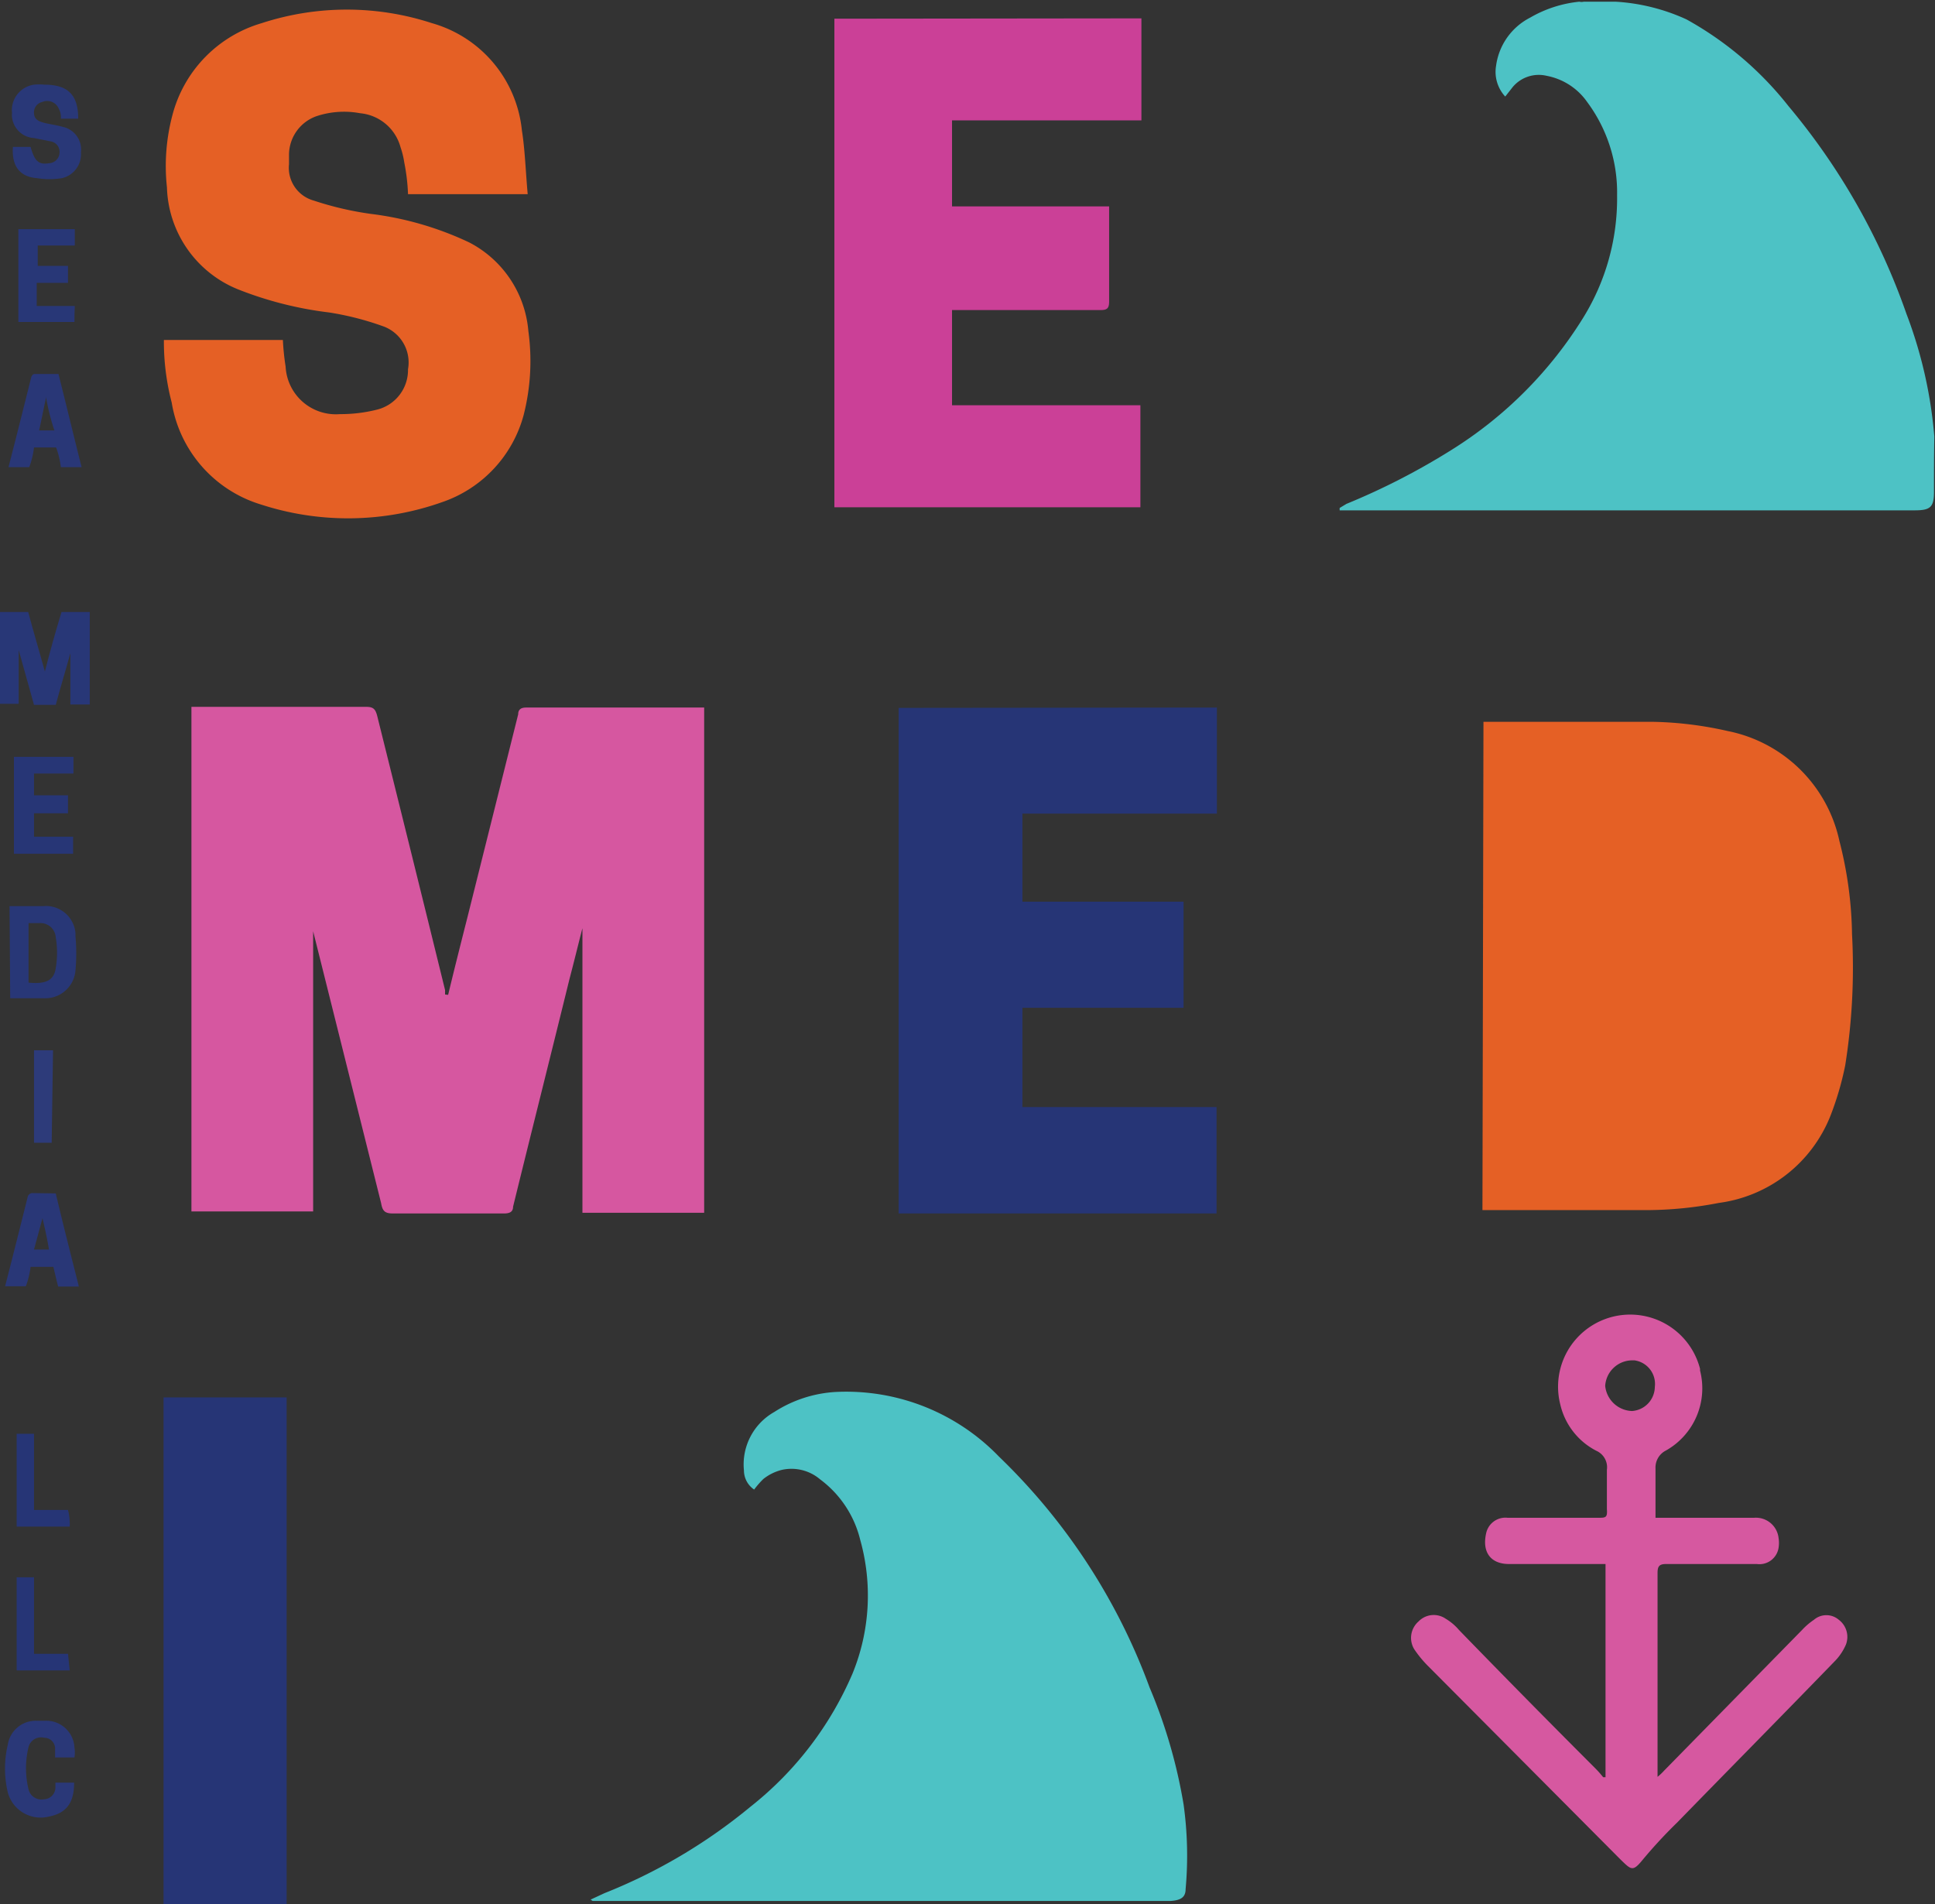
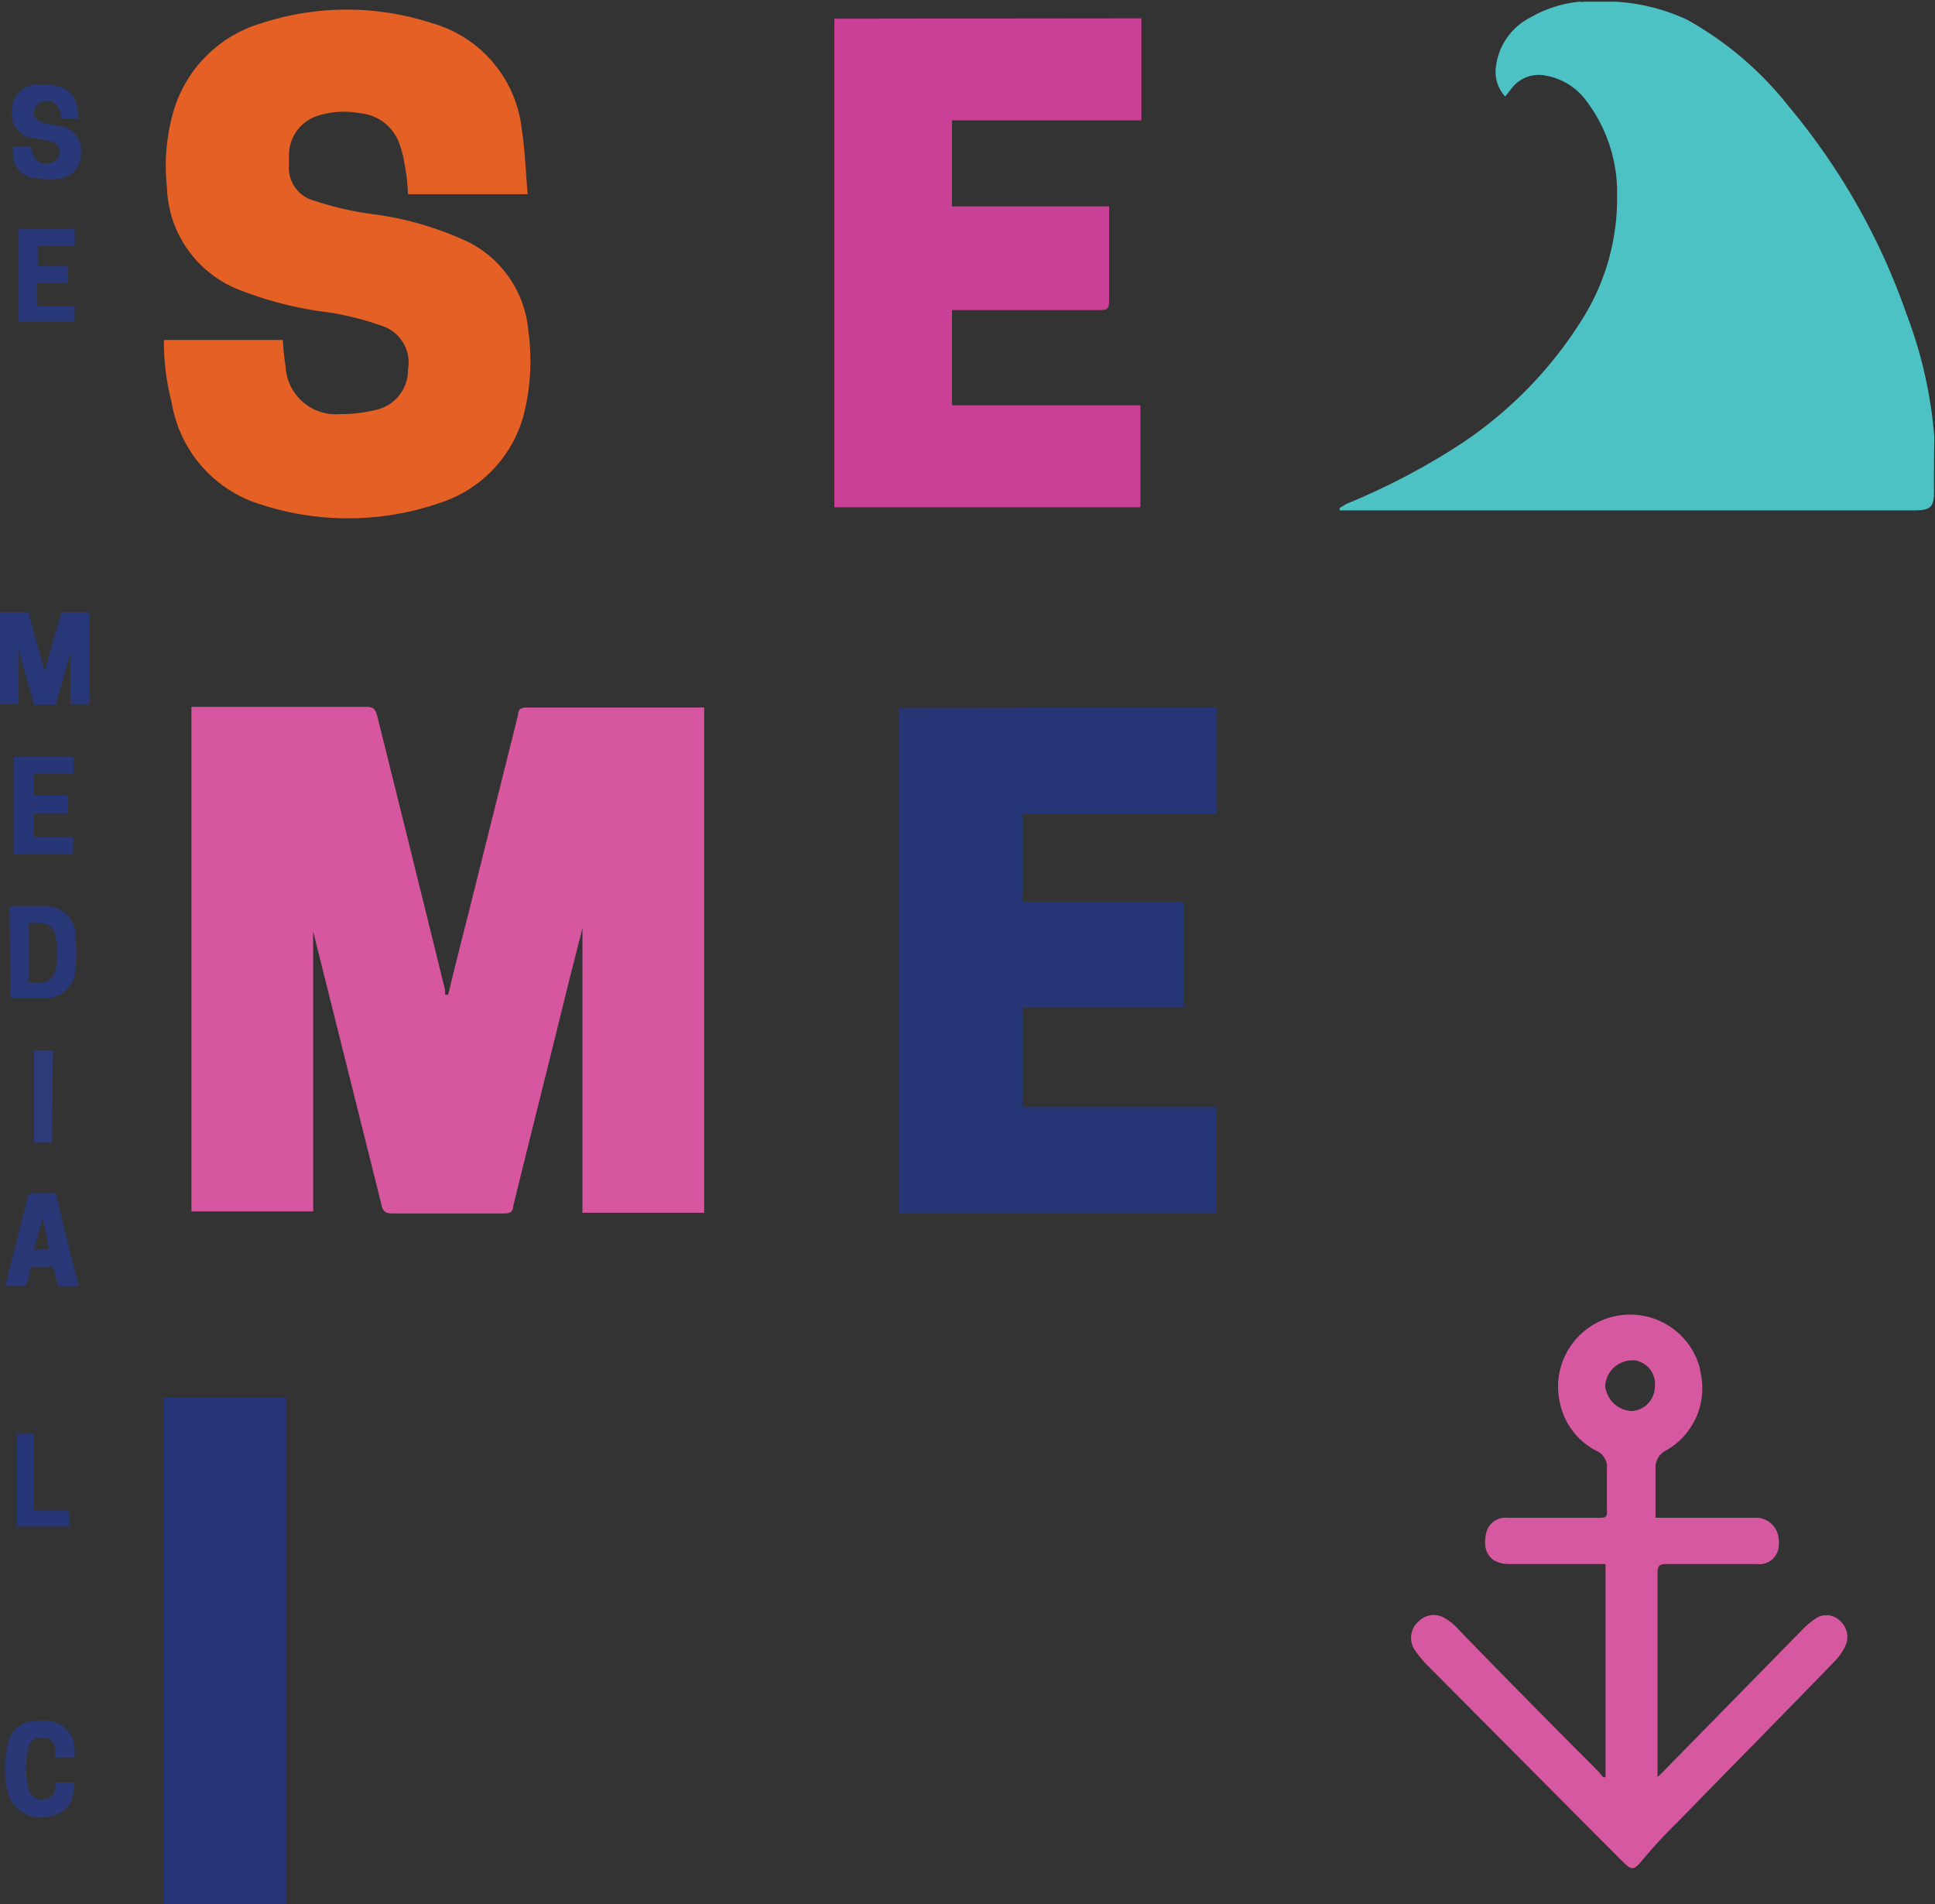
<svg xmlns="http://www.w3.org/2000/svg" viewBox="0 0 56.91 56">
  <rect x="0" y="0" width="56.91" height="56" fill="#333333" stroke="none" />
-   <rect width="56.91" height="56" fill="none" />
  <path d="M56.88,14.39v.08c0,.45-.11.54-.57.54H39.4v-.07l.2-.12a20.3,20.3,0,0,0,3.11-1.6,12.06,12.06,0,0,0,3.85-3.87,6.67,6.67,0,0,0,1-3.61A4.46,4.46,0,0,0,46.68,3a1.88,1.88,0,0,0-1.19-.77,1,1,0,0,0-1,.33l-.22.28A1.07,1.07,0,0,1,44,1.94,1.87,1.87,0,0,1,45,.52,3.59,3.59,0,0,1,46.45.05a.29.29,0,0,0,.13,0h.94A5.81,5.81,0,0,1,49.6.57a9.94,9.94,0,0,1,3,2.55,19.5,19.5,0,0,1,3.47,6.11,13.14,13.14,0,0,1,.82,3.61C56.88,13.39,56.88,13.9,56.88,14.39Z" transform="translate(0 0)" fill="#4dc2c5" />
  <path d="M56.88,12.9h0v1.48h0Z" transform="translate(0 0)" fill="#a2dfe1" />
  <path d="M13.18,29.26c.18-.75.37-1.5.56-2.25l1.5-6c0-.13.07-.2.23-.2h5.24V35.67H17.13V27.3c-.12.46-.25,1-.38,1.49-.55,2.24-1.11,4.46-1.66,6.7,0,.16-.11.2-.27.2H11.56c-.24,0-.31-.07-.35-.3l-2-8a.34.34,0,0,1,0-.2v8.44H5.63V20.79h5.15c.2,0,.26.07.31.25.67,2.69,1.34,5.39,2,8.08v.13Z" transform="translate(0 0)" fill="#d657a0" />
-   <path d="M43.63,21.23h5a10.74,10.74,0,0,1,2.18.27,4.2,4.2,0,0,1,3.29,3.24,11.59,11.59,0,0,1,.37,2.74,18.35,18.35,0,0,1-.2,3.85,8.87,8.87,0,0,1-.44,1.5,4.11,4.11,0,0,1-3.28,2.55,11.22,11.22,0,0,1-2,.21H43.6Z" transform="translate(0 0)" fill="#e56025" />
-   <path d="M17.37,55.87l.41-.19a16,16,0,0,0,4.29-2.54,10,10,0,0,0,3-3.91,6.06,6.06,0,0,0,.23-3.94,3.14,3.14,0,0,0-1.18-1.78A1.3,1.3,0,0,0,23,43.23a1.42,1.42,0,0,0-.55.27,2.61,2.61,0,0,0-.27.31.68.68,0,0,1-.3-.56,1.77,1.77,0,0,1,.89-1.72,3.73,3.73,0,0,1,1.8-.59,6.24,6.24,0,0,1,4.81,1.9,18.06,18.06,0,0,1,4.43,6.79,15.24,15.24,0,0,1,1,3.44,10.91,10.91,0,0,1,.06,2.49c0,.24-.14.33-.44.35h-17Z" transform="translate(0 0)" fill="#4dc2c5" />
  <path d="M15.52,5.71H12a5.76,5.76,0,0,0-.11-.93,2.46,2.46,0,0,0-.11-.45,1.36,1.36,0,0,0-1.19-1,2.57,2.57,0,0,0-1.29.09,1.21,1.21,0,0,0-.8,1.11v.3A1,1,0,0,0,9.23,5.9a9.43,9.43,0,0,0,1.67.39,9.47,9.47,0,0,1,2.9.84,3.24,3.24,0,0,1,1.74,2.61,6.43,6.43,0,0,1-.14,2.47A3.73,3.73,0,0,1,13,14.77a8.28,8.28,0,0,1-5.32.07,3.77,3.77,0,0,1-2.63-3A7.11,7.11,0,0,1,4.82,10h3.5a7.11,7.11,0,0,0,.08.78A1.48,1.48,0,0,0,10,12.18H10a4.37,4.37,0,0,0,1.08-.13A1.2,1.2,0,0,0,12,10.86a1.13,1.13,0,0,0-.75-1.27,8.61,8.61,0,0,0-1.57-.4A10.77,10.77,0,0,1,7,8.51a3.34,3.34,0,0,1-2.09-3,5.83,5.83,0,0,1,.16-2.12A3.82,3.82,0,0,1,7.7.68a8.06,8.06,0,0,1,5,0,3.66,3.66,0,0,1,2.65,3.16C15.44,4.4,15.46,5.05,15.52,5.71Z" transform="translate(0 0)" fill="#e56025" />
  <path d="M35.79,20.81v3.12H30.07v2.59h4.74v3.12H30.07v2.92h5.71v3.13H26.43V20.82Z" transform="translate(0 0)" fill="#263576" />
  <path d="M33.57.54v3H28V6.07h4.62V8.88c0,.2-.07.24-.26.24H28v2.8h5.54v3h-9V.55Z" transform="translate(0 0)" fill="#cb4097" />
  <path d="M47.22,52.27V46H44.38c-.53,0-.8-.34-.67-.91a.58.58,0,0,1,.63-.45H47c.22,0,.28,0,.26-.25V43.23a.53.53,0,0,0-.31-.56,2.05,2.05,0,0,1-1.06-1.36A2.12,2.12,0,1,1,50,40.26v.05a2.1,2.1,0,0,1-1,2.35.56.56,0,0,0-.31.53v1.45h2.9a.67.67,0,0,1,.72.6.9.9,0,0,1,0,.28.57.57,0,0,1-.64.48H49c-.2,0-.25.07-.25.26v6a1.8,1.8,0,0,0,.2-.19L53,47.94a2,2,0,0,1,.35-.3.56.56,0,0,1,.73,0,.63.63,0,0,1,.21.73,1.6,1.6,0,0,1-.31.47c-1.55,1.6-3.11,3.18-4.66,4.77a14.22,14.22,0,0,0-1,1.08c-.3.37-.34.31-.66,0L42,49a3.31,3.31,0,0,1-.41-.5.64.64,0,0,1,.13-.81.62.62,0,0,1,.8-.08,1.55,1.55,0,0,1,.39.33c1.32,1.36,2.64,2.7,4,4.06a2.91,2.91,0,0,1,.24.27Zm1.45-11.48a.7.7,0,0,0-.6-.78H48a.8.8,0,0,0-.79.75.82.82,0,0,0,.79.74A.72.72,0,0,0,48.67,40.79Z" transform="translate(0 0)" fill="#d658a0" />
  <path d="M8.43,56H4.81V41.1H8.43Z" transform="translate(0 0)" fill="#263576" />
  <path d="M1.81,18h.83v2.72H2.07V19.21h0c-.14.51-.29,1-.43,1.52H1L.55,19.12h0V20.7H0V18H.83c.15.57.32,1.13.49,1.75C1.48,19.12,1.64,18.56,1.81,18Zm.26,1.1Z" transform="translate(0 0)" fill="#283777" />
  <path d="M.28,26.65h1a.87.87,0,0,1,.94.8v.09a5.57,5.57,0,0,1,0,1,.89.89,0,0,1-.92.82H.3Zm.56.5V28.9c.5.05.75-.06.8-.43a2.72,2.72,0,0,0,0-.9.45.45,0,0,0-.48-.42H.84Z" transform="translate(0 0)" fill="#283777" />
  <path d="M.38,4.32H.9c.12.43.24.53.55.48a.32.32,0,0,0,.3-.3.31.31,0,0,0-.25-.34L1,4.06a.69.69,0,0,1-.65-.71.13.13,0,0,0,0-.06A.76.76,0,0,1,1,2.49a1.5,1.5,0,0,1,.3,0c.69,0,1,.29,1,1H1.79a.51.51,0,0,0-.06-.29A.37.37,0,0,0,1.24,3h0A.31.31,0,0,0,1,3.32c0,.19.14.25.29.29s.38.07.55.12a.68.68,0,0,1,.54.75.72.72,0,0,1-.56.76,2.24,2.24,0,0,1-.73,0C.56,5.2.34,4.86.38,4.32Z" transform="translate(0 0)" fill="#293878" />
  <path d="M2,23.92H1v.69H2.15v.5H.41V22.26H2.16v.49H1v.64H2Z" transform="translate(0 0)" fill="#273676" />
-   <path d="M1.72,11c.23.91.45,1.83.68,2.74H1.79a2.57,2.57,0,0,0-.14-.58H1a2.45,2.45,0,0,1-.14.58H.25c.23-.89.45-1.77.67-2.65A.14.14,0,0,1,1,11Zm-.37.72h0c-.07.31-.13.63-.2.94H1.6a6.72,6.72,0,0,1-.25-1Z" transform="translate(0 0)" fill="#293777" />
  <path d="M1.64,35.1c.22.93.45,1.83.68,2.74H1.71c-.05-.19-.09-.37-.14-.58H.9a2.49,2.49,0,0,1-.14.57H.15c.23-.89.45-1.77.67-2.65a.17.17,0,0,1,.11-.09Zm-.39.73h0L1,36.75h.44C1.39,36.44,1.32,36.13,1.25,35.83Z" transform="translate(0 0)" fill="#293777" />
  <path d="M2.18,52.43c0,.6-.23.9-.75,1a1,1,0,0,1-1.2-.71,3.05,3.05,0,0,1,0-1.41.83.83,0,0,1,.85-.7h.24a.83.83,0,0,1,.87.79.92.92,0,0,1,0,.29H1.62v-.23a.32.32,0,0,0-.32-.35.38.38,0,0,0-.46.27v0a2.64,2.64,0,0,0,0,1.25.39.39,0,0,0,.45.29.35.35,0,0,0,.34-.36h0v-.13h.55Z" transform="translate(0 0)" fill="#2a3878" />
  <path d="M2.19,9.47H.54V6.74H2.2v.48H1.11v.6H2v.5H1.08V9H2.2C2.19,9.17,2.19,9.31,2.19,9.47Z" transform="translate(0 0)" fill="#283777" />
  <path d="M2.05,44.9H.49V42.17H1v2.24H2A1.67,1.67,0,0,1,2.05,44.9Z" transform="translate(0 0)" fill="#263576" />
-   <path d="M2.05,49.13H.49V46.39H1v2.25H2Z" transform="translate(0 0)" fill="#263576" />
  <path d="M1.52,33.61H1V30.89h.56Z" transform="translate(0 0)" fill="#2d3b7a" />
  <path d="M2.07,19.1Z" transform="translate(0 0)" fill="#fefefe" />
</svg>